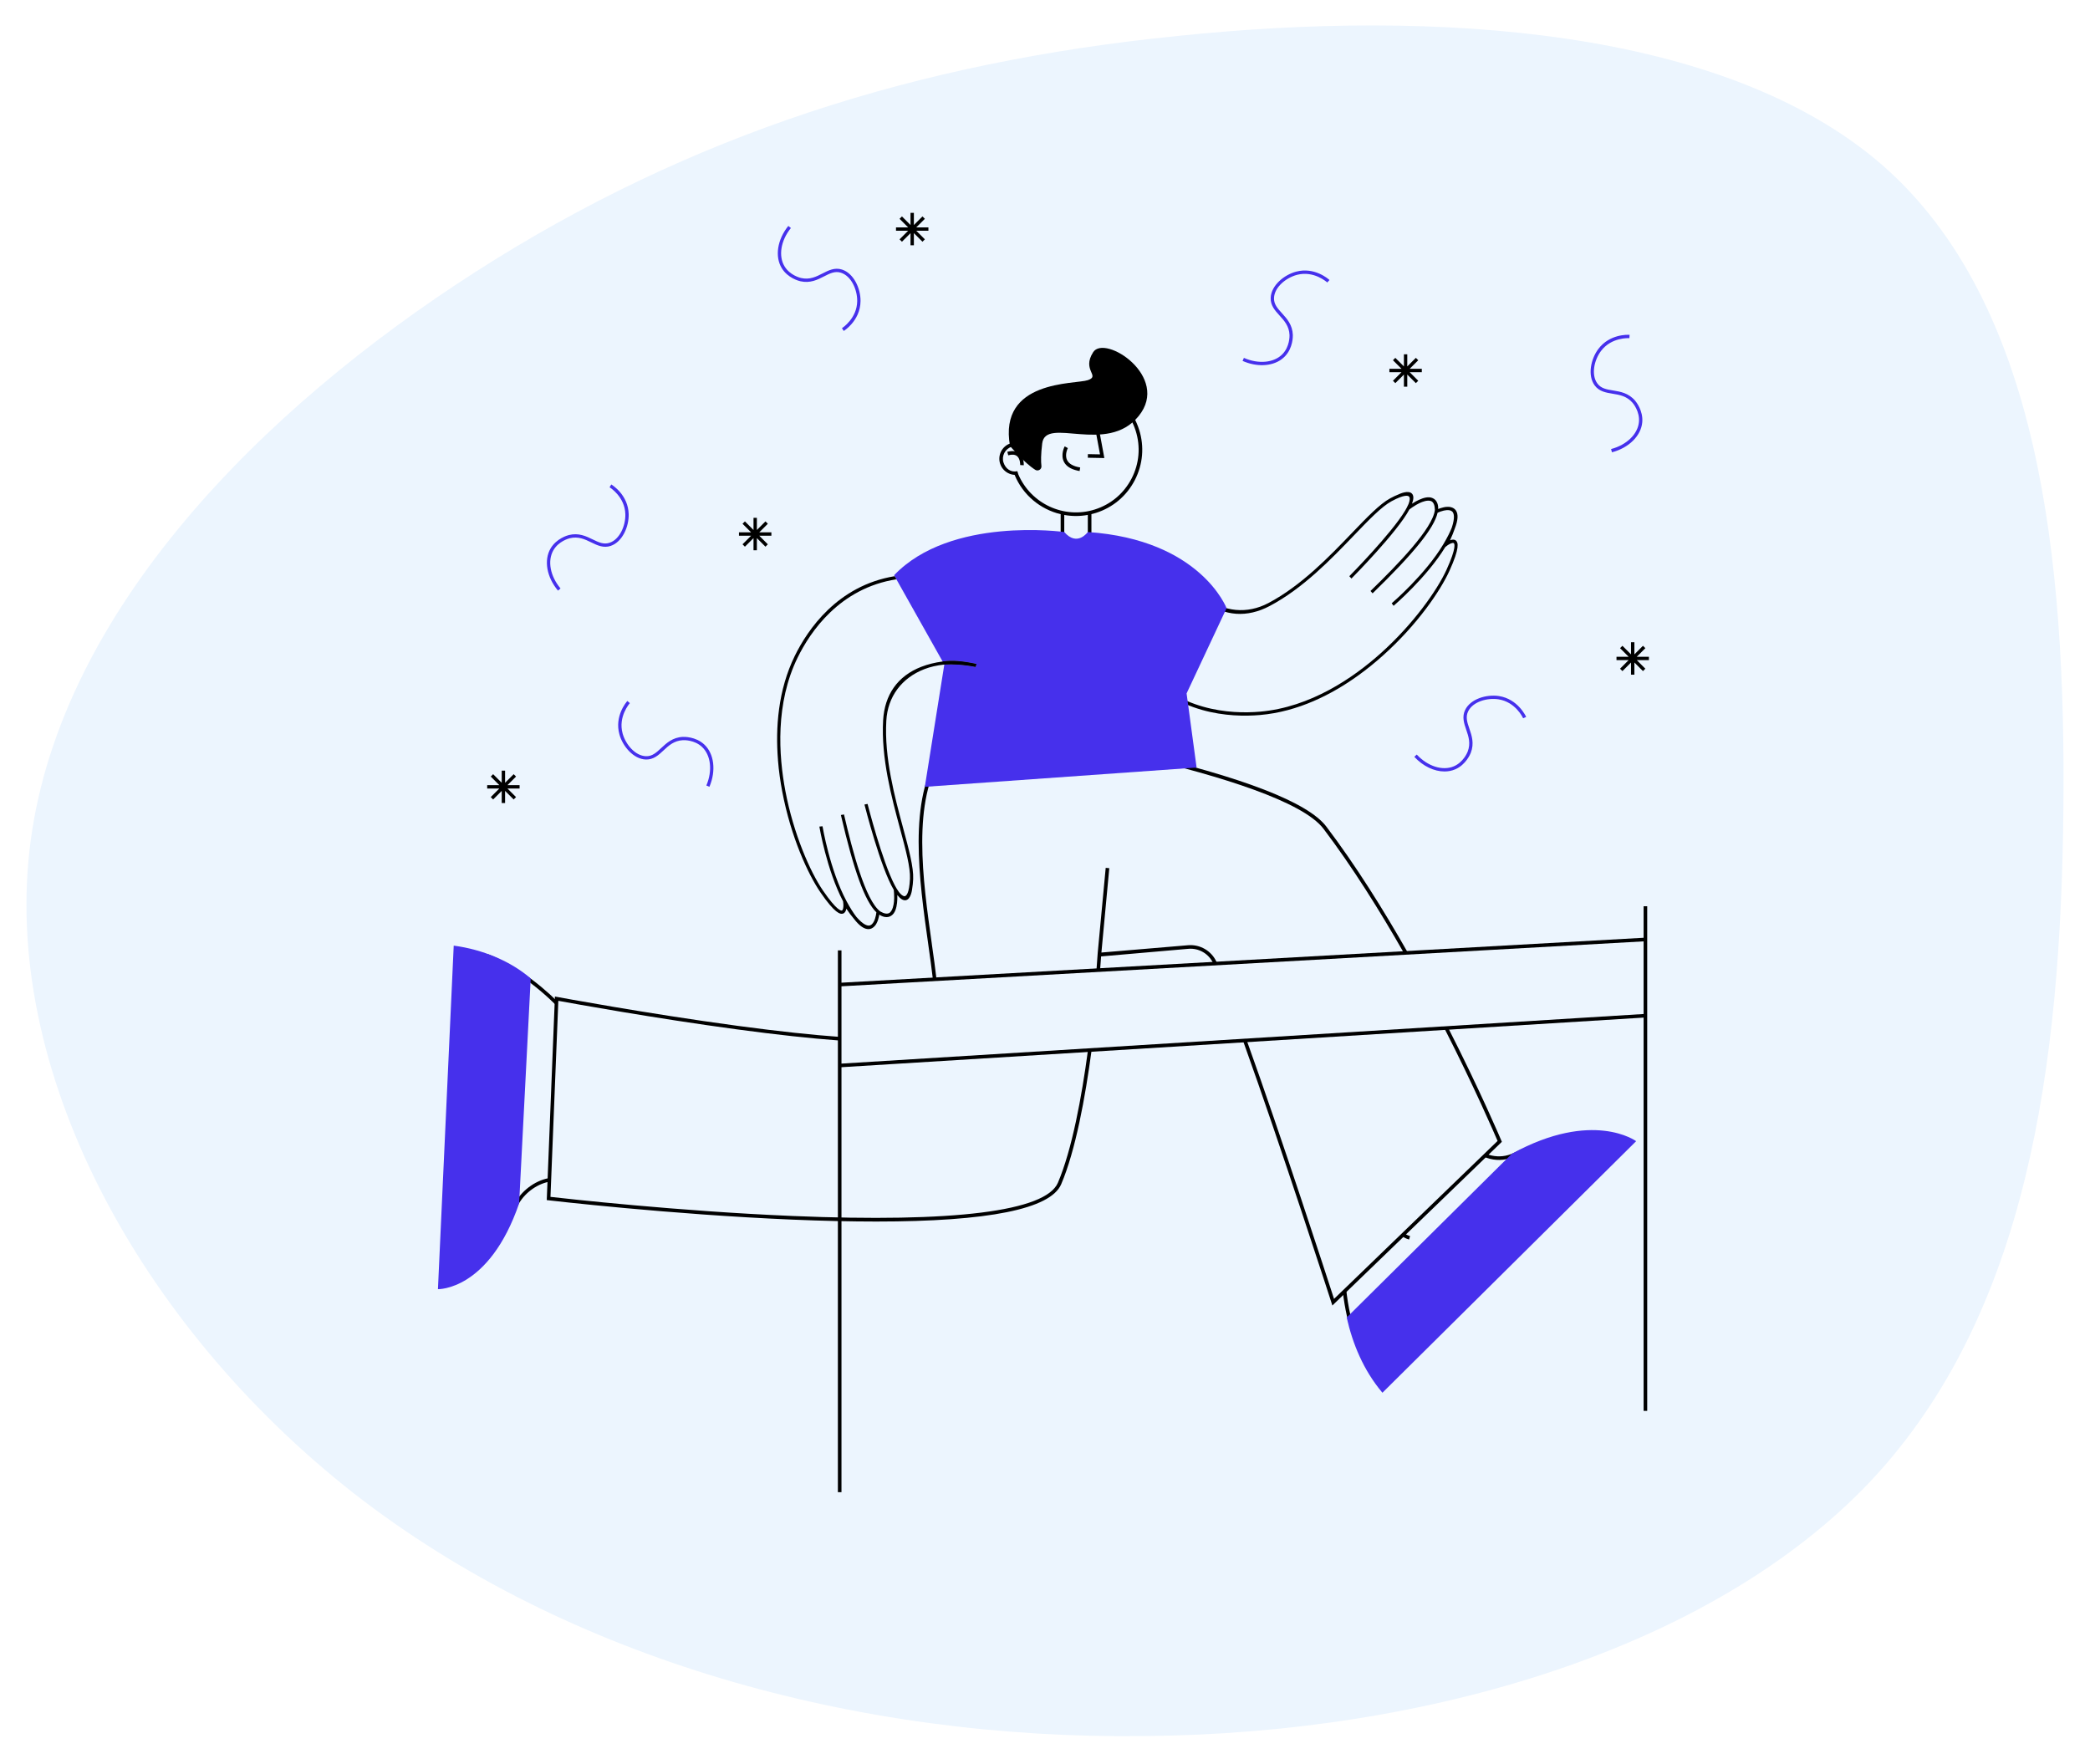
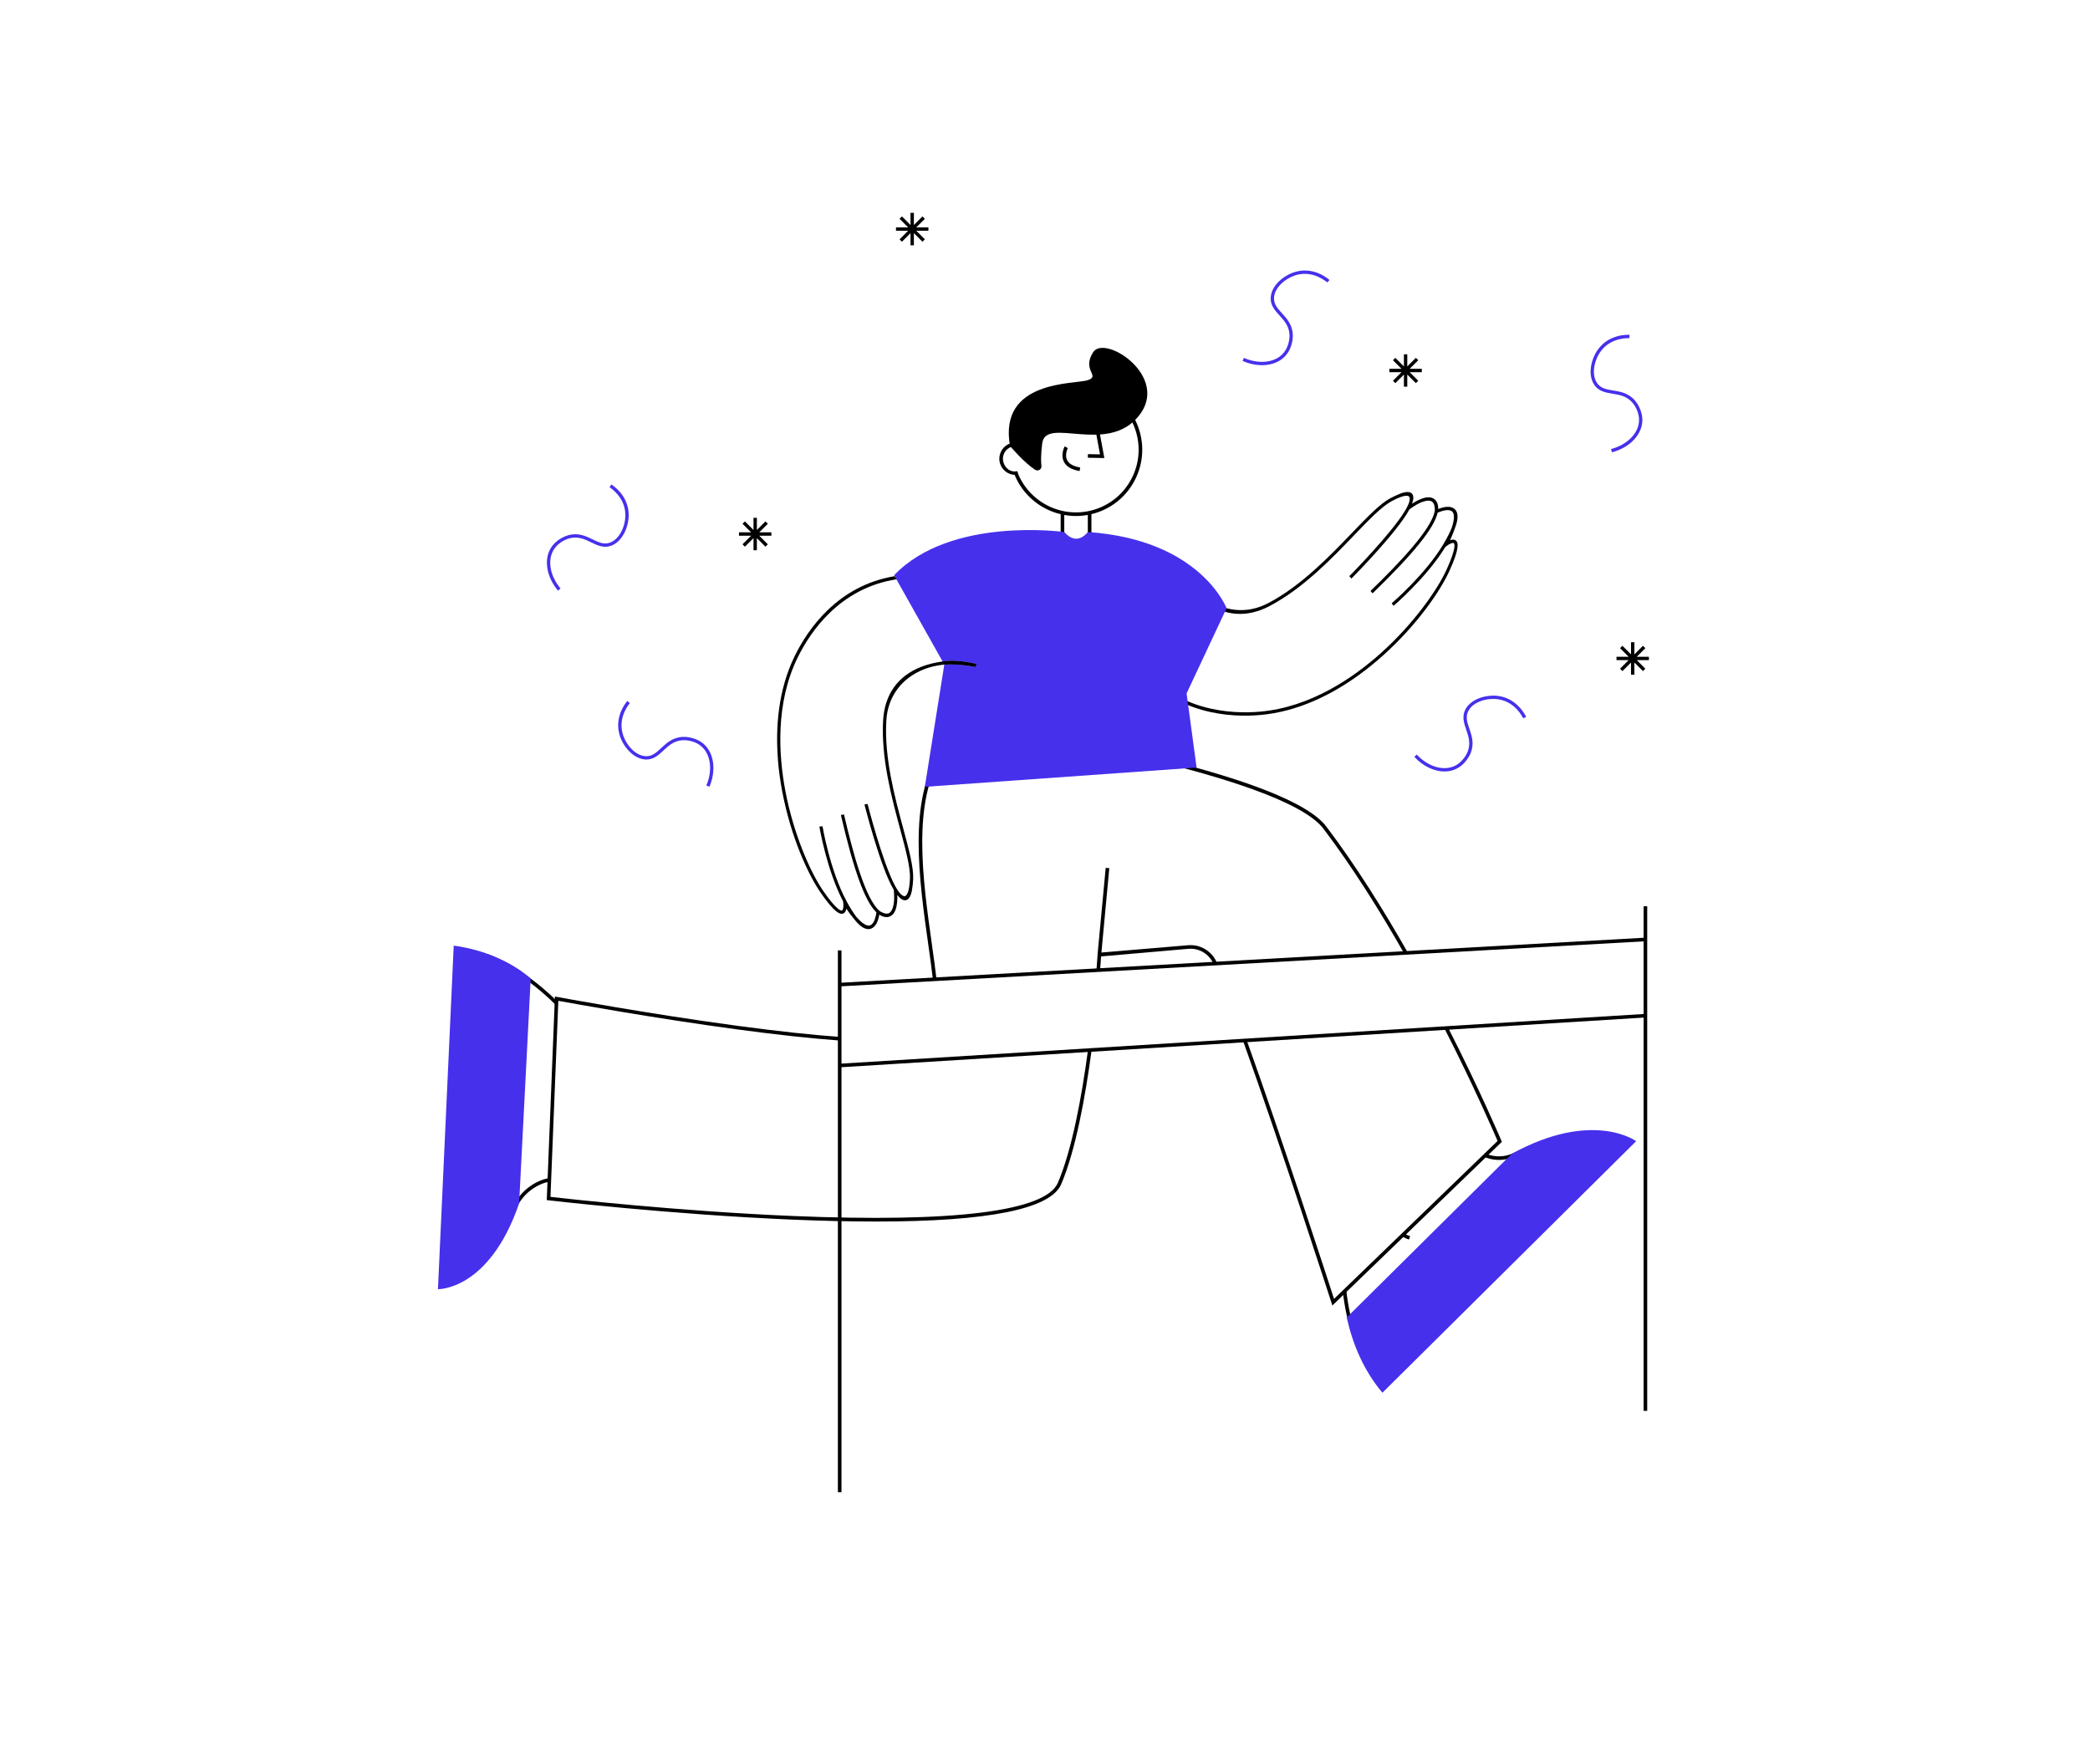
<svg xmlns="http://www.w3.org/2000/svg" width="474" height="400" viewBox="0 0 474 400" fill="none">
  <g filter="url(#filter0_d_31_323)">
-     <path d="M426.936 34.699C462.49 65.864 468.568 123.626 467.96 181.12C467.353 238.346 460.059 295.034 424.201 333.184C388.342 371.066 324.223 390.41 259.495 390.947C194.463 391.753 128.824 373.752 80.202 335.871C31.581 297.72 -0.023 239.689 6.966 187.837C13.955 135.716 59.234 90.043 107.856 58.878C156.478 27.713 208.138 11.325 266.788 5.414C325.742 -0.765 391.077 3.533 426.936 34.699Z" fill="#ECF5FE" />
-   </g>
+     </g>
  <g clip-path="url(#clip0_31_323)">
    <path d="M258.206 150.349C258.331 150.517 258.427 150.645 258.555 150.809C266.943 161.338 279.189 161.962 285.744 161.398C297.263 160.407 307.002 153.648 313.143 148.152C320.482 141.586 325.928 133.901 328.071 129.196C330.385 124.114 329.854 123.301 329.722 123.19C329.49 122.991 328.781 123.322 328.314 123.658C328.292 123.675 328.267 123.69 328.246 123.707L327.796 124.046C323.595 130.944 316.135 137.328 316.06 137.392L315.629 136.818C315.703 136.754 323.292 130.263 327.383 123.362C328.299 121.817 328.895 120.594 329.273 119.62C330.022 117.327 329.729 116.418 329.401 116.061C329.262 115.911 329.084 115.815 328.877 115.754C328.866 115.754 328.856 115.747 328.845 115.743C328.845 115.743 328.841 115.743 328.838 115.743C328.588 115.686 328.331 115.679 328.103 115.694C327.889 115.708 327.664 115.743 327.447 115.793C326.898 115.918 326.377 116.121 326.042 116.278C325.236 119.82 320.589 125.544 311.296 134.564L310.825 134.025C317.037 127.994 324.965 119.831 325.425 115.633C325.403 114.613 325.14 113.957 324.644 113.682C324.598 113.661 324.555 113.636 324.505 113.621C324.505 113.621 324.501 113.621 324.498 113.621C323.71 113.372 322.622 113.771 321.912 114.11C321.684 114.221 321.459 114.342 321.242 114.467C321.213 114.484 321.188 114.499 321.188 114.499C320.55 114.87 319.99 115.262 319.637 115.54C316.916 120.662 306.927 130.776 306.499 131.204L306.018 130.676C306.118 130.577 315.568 121.011 318.667 115.815L319.059 115.119C319.223 114.805 319.352 114.531 319.455 114.285C319.726 113.586 319.83 112.919 319.573 112.63C319.373 112.405 318.581 112.056 315.586 113.678C313.339 114.891 310.436 117.915 307.077 121.414C301.927 126.775 295.519 133.448 287.941 137.442C282.88 140.106 277.699 139.846 273.095 136.279C270.277 134.097 267.763 130.78 266.405 127.299L267.054 126.967C268.373 130.141 270.591 133.391 273.187 135.406C277.574 138.805 282.845 139.307 287.648 136.775C295.116 132.841 301.474 126.222 306.585 120.901C309.99 117.352 312.933 114.288 315.286 113.015C316.003 112.63 316.638 112.33 317.201 112.113C317.43 112.002 319.448 111.068 320.247 111.974C320.639 112.419 320.636 113.165 320.236 114.235C320.425 114.114 320.628 113.985 320.849 113.86C320.896 113.832 321.27 113.6 321.805 113.361C322.864 112.869 324.038 112.559 324.904 112.965C325.396 113.168 325.757 113.554 325.974 114.11C326.127 114.506 326.192 114.948 326.167 115.44C326.463 115.319 326.862 115.18 327.301 115.08C327.336 115.069 327.75 114.955 328.271 114.945C328.299 114.945 328.324 114.945 328.353 114.945C328.396 114.945 328.438 114.945 328.481 114.945C328.542 114.945 328.599 114.952 328.659 114.955C328.674 114.955 328.692 114.955 328.706 114.959C328.766 114.966 328.827 114.973 328.888 114.984C328.916 114.987 328.948 114.994 328.977 115.002C329.016 115.009 329.055 115.019 329.091 115.03C329.505 115.137 329.908 115.355 330.189 115.765C330.767 116.607 330.681 117.973 329.929 119.895C329.669 120.68 329.312 121.553 328.859 122.531C329.312 122.356 329.826 122.281 330.193 122.595C330.706 123.033 331.109 124.221 328.713 129.489C326.694 133.922 321.52 141.619 313.585 148.719C311.952 150.182 310.069 151.73 307.968 153.238C302.052 157.486 294.403 161.413 285.755 162.158C279.068 162.732 266.569 162.09 257.988 151.323C257.853 151.152 257.814 151.091 257.682 150.92C257.682 150.92 258.024 150.531 258.206 150.36V150.349Z" fill="black" />
    <path d="M337.152 261.709C338.697 262.319 340.401 262.422 342.035 261.958L342.138 261.926C342.562 261.801 342.983 261.637 343.383 261.438C344.124 261.07 344.845 260.731 345.551 260.414C345.337 260.767 345.169 261.145 345.048 261.545C344.62 261.744 344.185 261.951 343.743 262.169C343.333 262.372 342.905 262.543 342.47 262.679L342.366 262.711C340.398 263.299 338.322 263.139 336.489 262.311C336.717 262.133 336.938 261.926 337.152 261.705V261.709Z" fill="black" />
    <path d="M305.474 298.48C305.064 296.65 304.768 294.835 304.557 293.069C304.825 292.855 305.071 292.617 305.299 292.363C305.509 294.293 305.82 296.29 306.272 298.302C306.397 298.854 306.533 299.396 306.672 299.935C306.415 300.024 306.162 300.138 305.916 300.27C305.759 299.682 305.609 299.086 305.474 298.48Z" fill="black" />
    <path d="M317.766 280.122C318.212 280.561 318.814 280.893 319.567 281.114L319.795 280.329C319.253 280.172 318.814 279.947 318.475 279.662C318.251 279.84 318.012 279.997 317.766 280.126V280.122Z" fill="black" />
    <path d="M115.519 276.505C115.458 276.472 115.391 276.448 115.33 276.419C115.669 275.617 116.004 274.778 116.332 273.894C116.493 273.462 116.689 273.042 116.913 272.642L116.96 272.556C118.643 269.664 121.846 267.499 124.916 267.121C124.895 267.396 124.898 267.67 124.916 267.945C122.145 268.319 119.264 270.274 117.709 272.885L117.659 272.97C117.434 273.355 117.242 273.758 117.088 274.179C116.742 275.103 116.393 275.977 116.04 276.815C115.869 276.704 115.694 276.601 115.508 276.505H115.519Z" fill="black" />
    <path d="M110.654 216.398C113.347 217.5 116.018 218.941 118.643 220.721C121.563 222.7 124.159 224.918 126.385 227.087C126.303 227.408 126.249 227.74 126.224 228.071C123.938 225.807 121.242 223.47 118.183 221.395C115.618 219.658 113.015 218.249 110.39 217.168C110.497 216.919 110.583 216.658 110.651 216.395L110.654 216.398Z" fill="black" />
    <path d="M318.432 216.195C312.951 206.562 306.731 196.632 300.159 187.955C290.726 175.508 225.123 164.99 220.882 164.323L219.399 165.875C219.256 165.636 219.099 165.408 218.925 165.19L220.586 163.453L220.797 163.485C220.972 163.514 238.485 166.221 256.983 170.497C281.893 176.253 296.639 181.96 300.808 187.463C307.466 196.251 313.76 206.319 319.295 216.066C319.006 216.041 318.706 216.088 318.428 216.195H318.432Z" fill="black" />
    <path d="M282.741 235.92C290.676 258 300.986 289.735 302.551 294.575L339.643 258.753C338.894 257.002 334.397 246.584 327.572 233.199C327.846 233.17 328.114 233.078 328.349 232.928C335.756 247.465 340.414 258.478 340.506 258.696L340.613 258.953L302.173 296.076L301.974 295.452C301.824 294.989 290.505 259.955 281.964 236.184C282.049 236.173 282.135 236.155 282.213 236.13C282.399 236.07 282.57 235.999 282.738 235.924L282.741 235.92Z" fill="black" />
    <path d="M248.956 216.095L250.768 196.818L251.581 196.893L249.794 216.024L269.437 214.369C272.186 214.13 274.786 215.66 275.909 218.175C275.974 218.317 276.038 218.464 276.105 218.617C275.838 218.567 275.546 218.553 275.228 218.578C275.217 218.578 275.207 218.578 275.196 218.581C275.185 218.556 275.175 218.531 275.164 218.506C274.183 216.309 271.912 214.972 269.508 215.182L249.723 216.905C249.676 217.579 249.598 218.67 249.484 220.097C249.22 220.019 248.938 219.994 248.671 220.044C248.863 217.625 248.953 216.163 248.956 216.092V216.095Z" fill="black" />
    <path d="M211.334 214.092C211.744 216.988 212.126 219.692 212.404 222.142C212.137 222.056 211.848 222.035 211.573 222.071C211.295 219.642 210.921 216.985 210.528 214.206C208.456 199.527 205.875 181.255 213.224 170.588L213.898 171.052C206.73 181.459 209.284 199.555 211.338 214.092H211.334Z" fill="black" />
    <path d="M125.849 226L126.312 226.086C126.515 226.125 146.75 229.891 167.266 232.648C176.92 233.946 184.48 234.731 190.404 235.155C190.293 235.419 190.24 235.697 190.265 235.968C183.892 235.505 176.153 234.663 167.156 233.454C148.344 230.925 129.771 227.551 126.626 226.974L124.843 271.437C128.224 271.826 153.79 274.686 179.784 275.774C216.369 277.304 237.164 274.701 239.924 268.238C243.137 260.709 245.323 248.776 246.739 238.226C246.878 238.258 247.028 238.272 247.195 238.265C247.324 238.258 247.445 238.24 247.562 238.212C246.14 248.854 243.932 260.934 240.676 268.563C238.273 274.194 224.186 277.03 198.716 277.03C192.971 277.03 186.645 276.887 179.748 276.598C151.949 275.432 124.647 272.243 124.376 272.211L124.001 272.169L125.852 226.007L125.849 226Z" fill="black" />
    <path d="M246.713 103.808L250.461 103.88L248.582 93.758L247.779 93.908L249.477 103.045L246.731 102.992L246.713 103.808Z" fill="black" />
    <path d="M244.369 106.732C244.526 106.768 244.686 106.797 244.85 106.825L244.982 106.019C243.438 105.766 242.44 105.206 242.015 104.353C241.402 103.127 242.172 101.636 242.179 101.618L241.459 101.236C241.42 101.311 240.485 103.105 241.281 104.71C241.776 105.712 242.814 106.39 244.365 106.729L244.369 106.732Z" fill="black" />
    <path d="M234.788 106.547C235.444 106.957 236.286 106.433 236.189 105.662C236.068 104.692 236.054 103.119 236.364 100.576C237.127 94.299 251.025 103.269 258.25 94.346C265.475 85.422 250.565 75.754 247.922 79.873C245.28 83.989 249.62 85.219 246.731 86.21C243.842 87.202 226.365 86.068 229.068 101.151C229.068 101.151 232.256 104.96 234.791 106.547H234.788Z" fill="black" />
    <path d="M229.044 100.59C229.223 98.685 229.758 96.816 230.663 95.069C232.511 91.502 235.635 88.87 239.465 87.654C243.291 86.438 247.364 86.787 250.93 88.635C254.496 90.482 257.128 93.606 258.344 97.437C259.56 101.264 259.211 105.337 257.363 108.903C255.516 112.47 252.392 115.102 248.562 116.318C248.22 116.429 247.874 116.521 247.528 116.603V122.392H246.711V116.778C245.813 116.942 244.914 117.024 244.022 117.024C243.131 117.024 242.239 116.942 241.369 116.785V122.392H240.552V116.614C235.966 115.519 231.994 112.295 230.111 107.701C228.634 107.616 227.286 106.639 226.816 105.148C226.22 103.272 227.219 101.267 229.044 100.593V100.59ZM227.593 104.898C228.046 106.328 229.298 107.191 230.731 106.86L230.963 107.616C233.816 114.239 241.298 117.766 248.312 115.541C251.932 114.392 254.889 111.903 256.636 108.529C258.383 105.155 258.711 101.307 257.563 97.686C256.415 94.067 253.926 91.11 250.552 89.362C248.502 88.299 246.273 87.761 244.026 87.761C242.582 87.761 241.127 87.986 239.707 88.435C236.088 89.583 233.131 92.073 231.384 95.447C230.571 97.016 230.071 98.685 229.879 100.39C230.004 100.376 230.132 100.365 230.257 100.361C230.171 100.632 230.15 100.918 230.211 101.182C229.957 101.189 229.701 101.232 229.447 101.314C227.946 101.792 227.112 103.4 227.589 104.902L227.593 104.898Z" fill="black" />
-     <path d="M231.168 102.803C232.277 103.702 232.188 105.439 232.184 105.514L231.371 105.467C231.371 105.467 231.432 104.066 230.655 103.438C230.209 103.078 229.542 103.014 228.668 103.256L228.451 102.468C229.592 102.154 230.505 102.268 231.168 102.803Z" fill="black" />
    <path d="M202.781 130.457L202.892 130.656L203.288 131.363L213.776 150.015H213.794C215.891 149.748 218.052 149.866 221.44 150.59L221.222 151.235C218.679 150.707 215.759 150.579 214.482 150.682C214.375 150.693 214.272 150.7 214.165 150.711L209.746 178.444L271.381 174.072L269.112 157.259L278.178 137.932C278.178 137.932 272.283 122.389 246.71 120.656C246.71 120.656 244.313 124.073 241.371 120.656C241.371 120.656 215.605 117.018 202.778 130.457H202.781Z" fill="#4630EC" />
    <path d="M213.78 150.01L214.172 150.706C214.279 150.695 214.383 150.688 214.49 150.677C215.763 150.574 218.687 150.702 221.23 151.23L221.447 150.584C218.056 149.86 215.895 149.743 213.801 150.01H213.784H213.78Z" fill="black" />
    <path d="M190.843 215.535V222.864L372.761 212.675V205.527H373.578V212.628V230.732V319.97H372.761V230.782L190.843 242.031V338.409H190.027V215.535H190.843ZM190.843 241.214L372.761 229.965V213.491L190.843 223.681V241.214Z" fill="black" />
    <path d="M327.606 174.961C328.451 174.961 329.271 174.804 330.024 174.48C332.463 173.435 333.458 171.006 333.565 170.735C334.392 168.591 333.782 166.815 333.244 165.246C332.759 163.837 332.342 162.617 332.962 161.337C334.028 159.129 337.295 158.209 339.834 158.598C343.721 159.194 345.373 162.746 345.44 162.899L346.125 162.589C346.05 162.421 344.235 158.512 339.948 157.856C337.138 157.428 333.504 158.487 332.285 161.009C331.529 162.571 332.039 164.055 332.531 165.492C333.051 167.008 333.59 168.577 332.859 170.464C332.766 170.706 331.878 172.864 329.724 173.788C327.181 174.876 323.801 173.809 321.311 171.127L320.759 171.641C322.742 173.777 325.274 174.961 327.602 174.961H327.606Z" fill="#4630EC" />
    <path d="M365.577 102.581C369.422 101.572 372.185 98.832 372.456 95.758C372.688 93.115 371.019 91.09 370.83 90.865C369.332 89.121 367.478 88.821 365.841 88.554C364.368 88.315 363.099 88.108 362.261 86.952C360.82 84.966 361.551 81.656 363.095 79.602C365.456 76.456 369.368 76.681 369.532 76.692L369.582 75.939C369.126 75.907 365.05 75.739 362.493 79.145C360.788 81.417 360.007 85.123 361.651 87.388C362.671 88.793 364.219 89.042 365.716 89.288C367.3 89.545 368.937 89.813 370.256 91.346C370.427 91.543 371.911 93.344 371.704 95.68C371.462 98.437 368.922 100.912 365.385 101.839L365.577 102.567V102.581Z" fill="#4630EC" />
    <path d="M160.889 178.442C162.444 174.786 161.97 170.92 159.705 168.827C157.758 167.026 155.134 167.104 154.841 167.118C152.545 167.236 151.172 168.516 149.959 169.647C148.868 170.663 147.926 171.548 146.503 171.498C144.05 171.423 141.882 168.816 141.204 166.341C140.163 162.55 142.734 159.593 142.844 159.468L142.281 158.969C141.978 159.311 139.35 162.428 140.477 166.54C141.229 169.28 143.679 172.165 146.482 172.25C148.219 172.3 149.363 171.234 150.473 170.196C151.646 169.101 152.858 167.971 154.88 167.867C155.141 167.853 157.473 167.782 159.195 169.376C161.228 171.255 161.628 174.779 160.198 178.142L160.889 178.438V178.442Z" fill="#4630EC" />
-     <path d="M193.126 73.486C194.114 72.349 195.144 70.605 195.166 68.265C195.191 65.422 193.622 61.977 190.95 61.128C189.296 60.604 187.901 61.321 186.55 62.013C185.123 62.744 183.647 63.5 181.675 63.047C181.422 62.99 179.157 62.419 177.937 60.419C176.497 58.057 177.074 54.555 179.371 51.713L178.786 51.238C176.29 54.33 175.691 58.179 177.296 60.811C178.676 63.079 181.222 63.718 181.507 63.782C183.747 64.295 185.419 63.439 186.892 62.683C188.219 62.002 189.364 61.417 190.722 61.849C193.062 62.59 194.435 65.69 194.41 68.261C194.374 72.192 191.093 74.335 190.95 74.424L191.357 75.059C191.532 74.948 192.313 74.424 193.122 73.49L193.126 73.486Z" fill="#4630EC" />
    <path d="M290.582 81.53C290.889 81.313 291.174 81.067 291.435 80.796C293.264 78.87 293.218 76.248 293.207 75.956C293.122 73.659 291.859 72.268 290.743 71.041C289.741 69.939 288.874 68.983 288.938 67.56C289.045 65.11 291.681 62.977 294.166 62.328C297.972 61.337 300.892 63.951 301.017 64.061L301.523 63.505C301.185 63.198 298.1 60.527 293.977 61.601C291.228 62.318 288.311 64.728 288.186 67.528C288.111 69.261 289.163 70.424 290.187 71.548C291.264 72.735 292.38 73.962 292.455 75.984C292.465 76.245 292.505 78.577 290.889 80.278C288.985 82.283 285.454 82.639 282.109 81.163L281.806 81.851C284.998 83.26 288.371 83.107 290.586 81.534L290.582 81.53Z" fill="#4630EC" />
    <path d="M126.551 133.943L127.125 133.458C124.771 130.658 124.122 127.174 125.513 124.781C126.693 122.751 128.944 122.138 129.197 122.074C131.162 121.582 132.649 122.306 134.093 123.008C135.459 123.672 136.868 124.36 138.512 123.8C141.165 122.898 142.663 119.42 142.581 116.581C142.456 112.319 139.029 110.108 138.637 109.869L138.244 110.511C138.387 110.597 141.711 112.669 141.825 116.603C141.9 119.171 140.591 122.298 138.266 123.087C136.918 123.547 135.759 122.983 134.418 122.331C132.927 121.607 131.24 120.783 129.011 121.343C128.726 121.414 126.198 122.106 124.86 124.399C123.309 127.063 123.987 130.897 126.547 133.94L126.551 133.943Z" fill="#4630EC" />
    <path d="M315.107 83.643H317.86L315.913 81.696L316.452 81.157L318.399 83.101V80.348H319.162V83.101L321.109 81.157L321.648 81.696L319.704 83.643H322.457V84.406H319.704L321.648 86.354L321.109 86.892L319.162 84.945V87.698H318.399V84.945L316.452 86.892L315.913 86.354L317.86 84.406H315.107V83.643Z" fill="black" />
    <path d="M366.613 148.944H369.366L367.419 146.997L367.961 146.458L369.905 148.406V145.652H370.671V148.406L372.615 146.458L373.157 146.997L371.21 148.944H373.963V149.707H371.21L373.157 151.655L372.615 152.197L370.671 150.25V153.003H369.905V150.25L367.961 152.197L367.419 151.655L369.366 149.707H366.613V148.944Z" fill="black" />
-     <path d="M110.492 178.061H113.245L111.298 176.114L111.84 175.576L113.787 177.523V174.77H114.55V177.523L116.497 175.576L117.036 176.114L115.089 178.061H117.842V178.825H115.089L117.036 180.772L116.497 181.314L114.55 179.367V182.12H113.787V179.367L111.84 181.314L111.298 180.772L113.245 178.825H110.492V178.061Z" fill="black" />
    <path d="M167.595 120.731H170.348L168.401 118.784L168.943 118.245L170.891 120.193V117.439H171.654V120.193L173.601 118.245L174.139 118.784L172.192 120.731H174.945V121.495H172.192L174.139 123.442L173.601 123.984L171.654 122.037V124.79H170.891V122.037L168.943 123.984L168.401 123.442L170.348 121.495H167.595V120.731Z" fill="black" />
    <path d="M203.209 51.567H205.962L204.015 49.623L204.553 49.081L206.5 51.029V48.275H207.263V51.029L209.211 49.081L209.753 49.623L207.805 51.567H210.559V52.334H207.805L209.753 54.278L209.211 54.82L207.263 52.873V55.626H206.5V52.873L204.553 54.82L204.015 54.278L205.962 52.334H203.209V51.567Z" fill="black" />
    <path d="M176.431 172.339C176.638 174.918 176.991 177.333 177.401 179.483C179.388 189.944 183.31 198.346 186.064 202.366C189.334 207.138 190.561 207.405 191.202 207.188C191.659 207.035 191.862 206.56 191.944 206.079C192.543 206.97 193.11 207.726 193.649 208.354C194.904 209.991 196.031 210.772 197.051 210.712C197.55 210.683 197.943 210.448 198.249 210.148C198.278 210.12 198.303 210.095 198.331 210.063C198.353 210.041 198.374 210.016 198.395 209.995C198.435 209.948 198.474 209.902 198.513 209.852C198.524 209.841 198.531 209.827 198.542 209.816C198.577 209.766 198.613 209.72 198.645 209.67C198.67 209.631 198.691 209.595 198.713 209.56C198.727 209.535 198.741 209.513 198.752 209.488C199.012 209.035 199.13 208.625 199.141 208.586C199.28 208.158 199.365 207.744 199.419 207.43C199.825 207.705 200.239 207.876 200.653 207.955C201.245 208.058 201.758 207.948 202.186 207.63C202.982 207.095 203.317 205.932 203.445 204.77C203.513 204.188 203.509 203.75 203.509 203.696C203.516 203.443 203.509 203.201 203.502 202.979C204.212 203.875 204.85 204.26 205.435 204.156C206.027 204.046 206.384 203.443 206.594 202.83C206.808 202.216 206.872 201.603 206.887 201.474C206.99 200.879 207.065 200.18 207.101 199.367C207.222 196.692 206.116 192.594 204.836 187.843C202.917 180.721 200.524 171.858 201.013 163.43C201.323 158.013 204.472 153.751 209.647 151.75C210.984 151.229 212.493 150.894 214.044 150.726H214.051C214.09 150.726 214.133 150.719 214.172 150.716C214.279 150.705 214.383 150.698 214.49 150.687C215.763 150.584 218.687 150.712 221.23 151.24L221.447 150.594C218.056 149.87 215.895 149.753 213.801 150.02H213.784C213.744 150.027 213.719 150.027 213.705 150.031C212.033 150.252 210.413 150.655 208.948 151.222C203.516 153.323 200.621 157.628 200.289 163.341C199.797 171.894 202.204 180.828 204.141 188.004C205.403 192.686 206.494 196.738 206.377 199.284C206.22 202.687 205.51 203.186 205.214 203.243C204.836 203.315 204.315 202.88 203.859 202.287C203.705 202.07 203.531 201.817 203.349 201.514L202.917 200.747C200.079 195.361 196.791 182.454 196.759 182.319L196.056 182.458C196.206 183.046 199.715 196.827 202.696 201.799C202.746 202.195 202.789 202.776 202.789 203.415C202.789 203.497 202.789 203.582 202.789 203.664V203.728C202.782 203.978 202.771 204.235 202.75 204.488C202.671 205.273 202.454 206.407 201.833 206.952C201.826 206.96 201.819 206.963 201.812 206.97C201.79 206.988 201.765 207.01 201.741 207.027C201.245 207.338 200.532 207.227 199.622 206.699C196.266 204.128 193.367 193.132 191.413 184.708L190.707 184.833C193.638 197.444 196.142 204.385 198.759 206.903C198.72 207.27 198.627 207.823 198.449 208.358C198.378 208.572 198.296 208.779 198.196 208.971C198.089 209.171 197.953 209.392 197.775 209.574C197.775 209.574 197.775 209.574 197.768 209.581C197.761 209.588 197.754 209.595 197.746 209.602C197.589 209.749 197.415 209.852 197.211 209.895C196.737 209.991 195.806 209.774 194.23 207.948C193.592 207.124 192.85 205.979 192.001 204.399C188.203 197.337 186.559 187.486 186.541 187.387L185.828 187.461C185.846 187.558 187.465 197.244 191.202 204.402L191.263 204.962C191.263 204.991 191.27 205.016 191.27 205.044C191.317 205.615 191.231 206.396 190.942 206.492C190.782 206.546 189.812 206.582 186.652 201.977C183.728 197.715 179.958 189.081 178.122 179.405C176.585 171.309 175.818 159.479 180.914 149.1C183.763 143.301 190.425 133.39 203.303 131.378L202.907 130.672C189.894 132.815 183.154 142.841 180.265 148.722C176.442 156.515 175.857 165.092 176.442 172.354L176.431 172.339Z" fill="black" />
    <path d="M313.524 315.86L371.068 258.806C371.068 258.806 361.276 251.577 342.892 261.649L305.426 298.794C306.745 304.675 309.191 310.724 313.524 315.856V315.86Z" fill="#4630EC" />
    <path d="M102.901 214.459L99.324 292.369C99.324 292.369 110.918 292.733 117.737 272.907L120.361 221.913C115.95 218.068 109.559 215.336 102.901 214.459Z" fill="#4630EC" />
  </g>
  <defs>
    <filter id="filter0_d_31_323" x="0.456" y="0.228" width="473.088" height="399.061" filterUnits="userSpaceOnUse" color-interpolation-filters="sRGB">
      <feFlood flood-opacity="0" result="BackgroundImageFix" />
      <feColorMatrix in="SourceAlpha" type="matrix" values="0 0 0 0 0 0 0 0 0 0 0 0 0 0 0 0 0 0 127 0" result="hardAlpha" />
      <feOffset dy="2.772" />
      <feGaussianBlur stdDeviation="2.772" />
      <feComposite in2="hardAlpha" operator="out" />
      <feColorMatrix type="matrix" values="0 0 0 0 0 0 0 0 0 0 0 0 0 0 0 0 0 0 0.16 0" />
      <feBlend mode="normal" in2="BackgroundImageFix" result="effect1_dropShadow_31_323" />
      <feBlend mode="normal" in="SourceGraphic" in2="effect1_dropShadow_31_323" result="shape" />
    </filter>
    <clipPath id="clip0_31_323">
      <rect width="274.639" height="290.136" fill="white" transform="matrix(-1 0 0 1 373.963 48.275)" />
    </clipPath>
  </defs>
</svg>